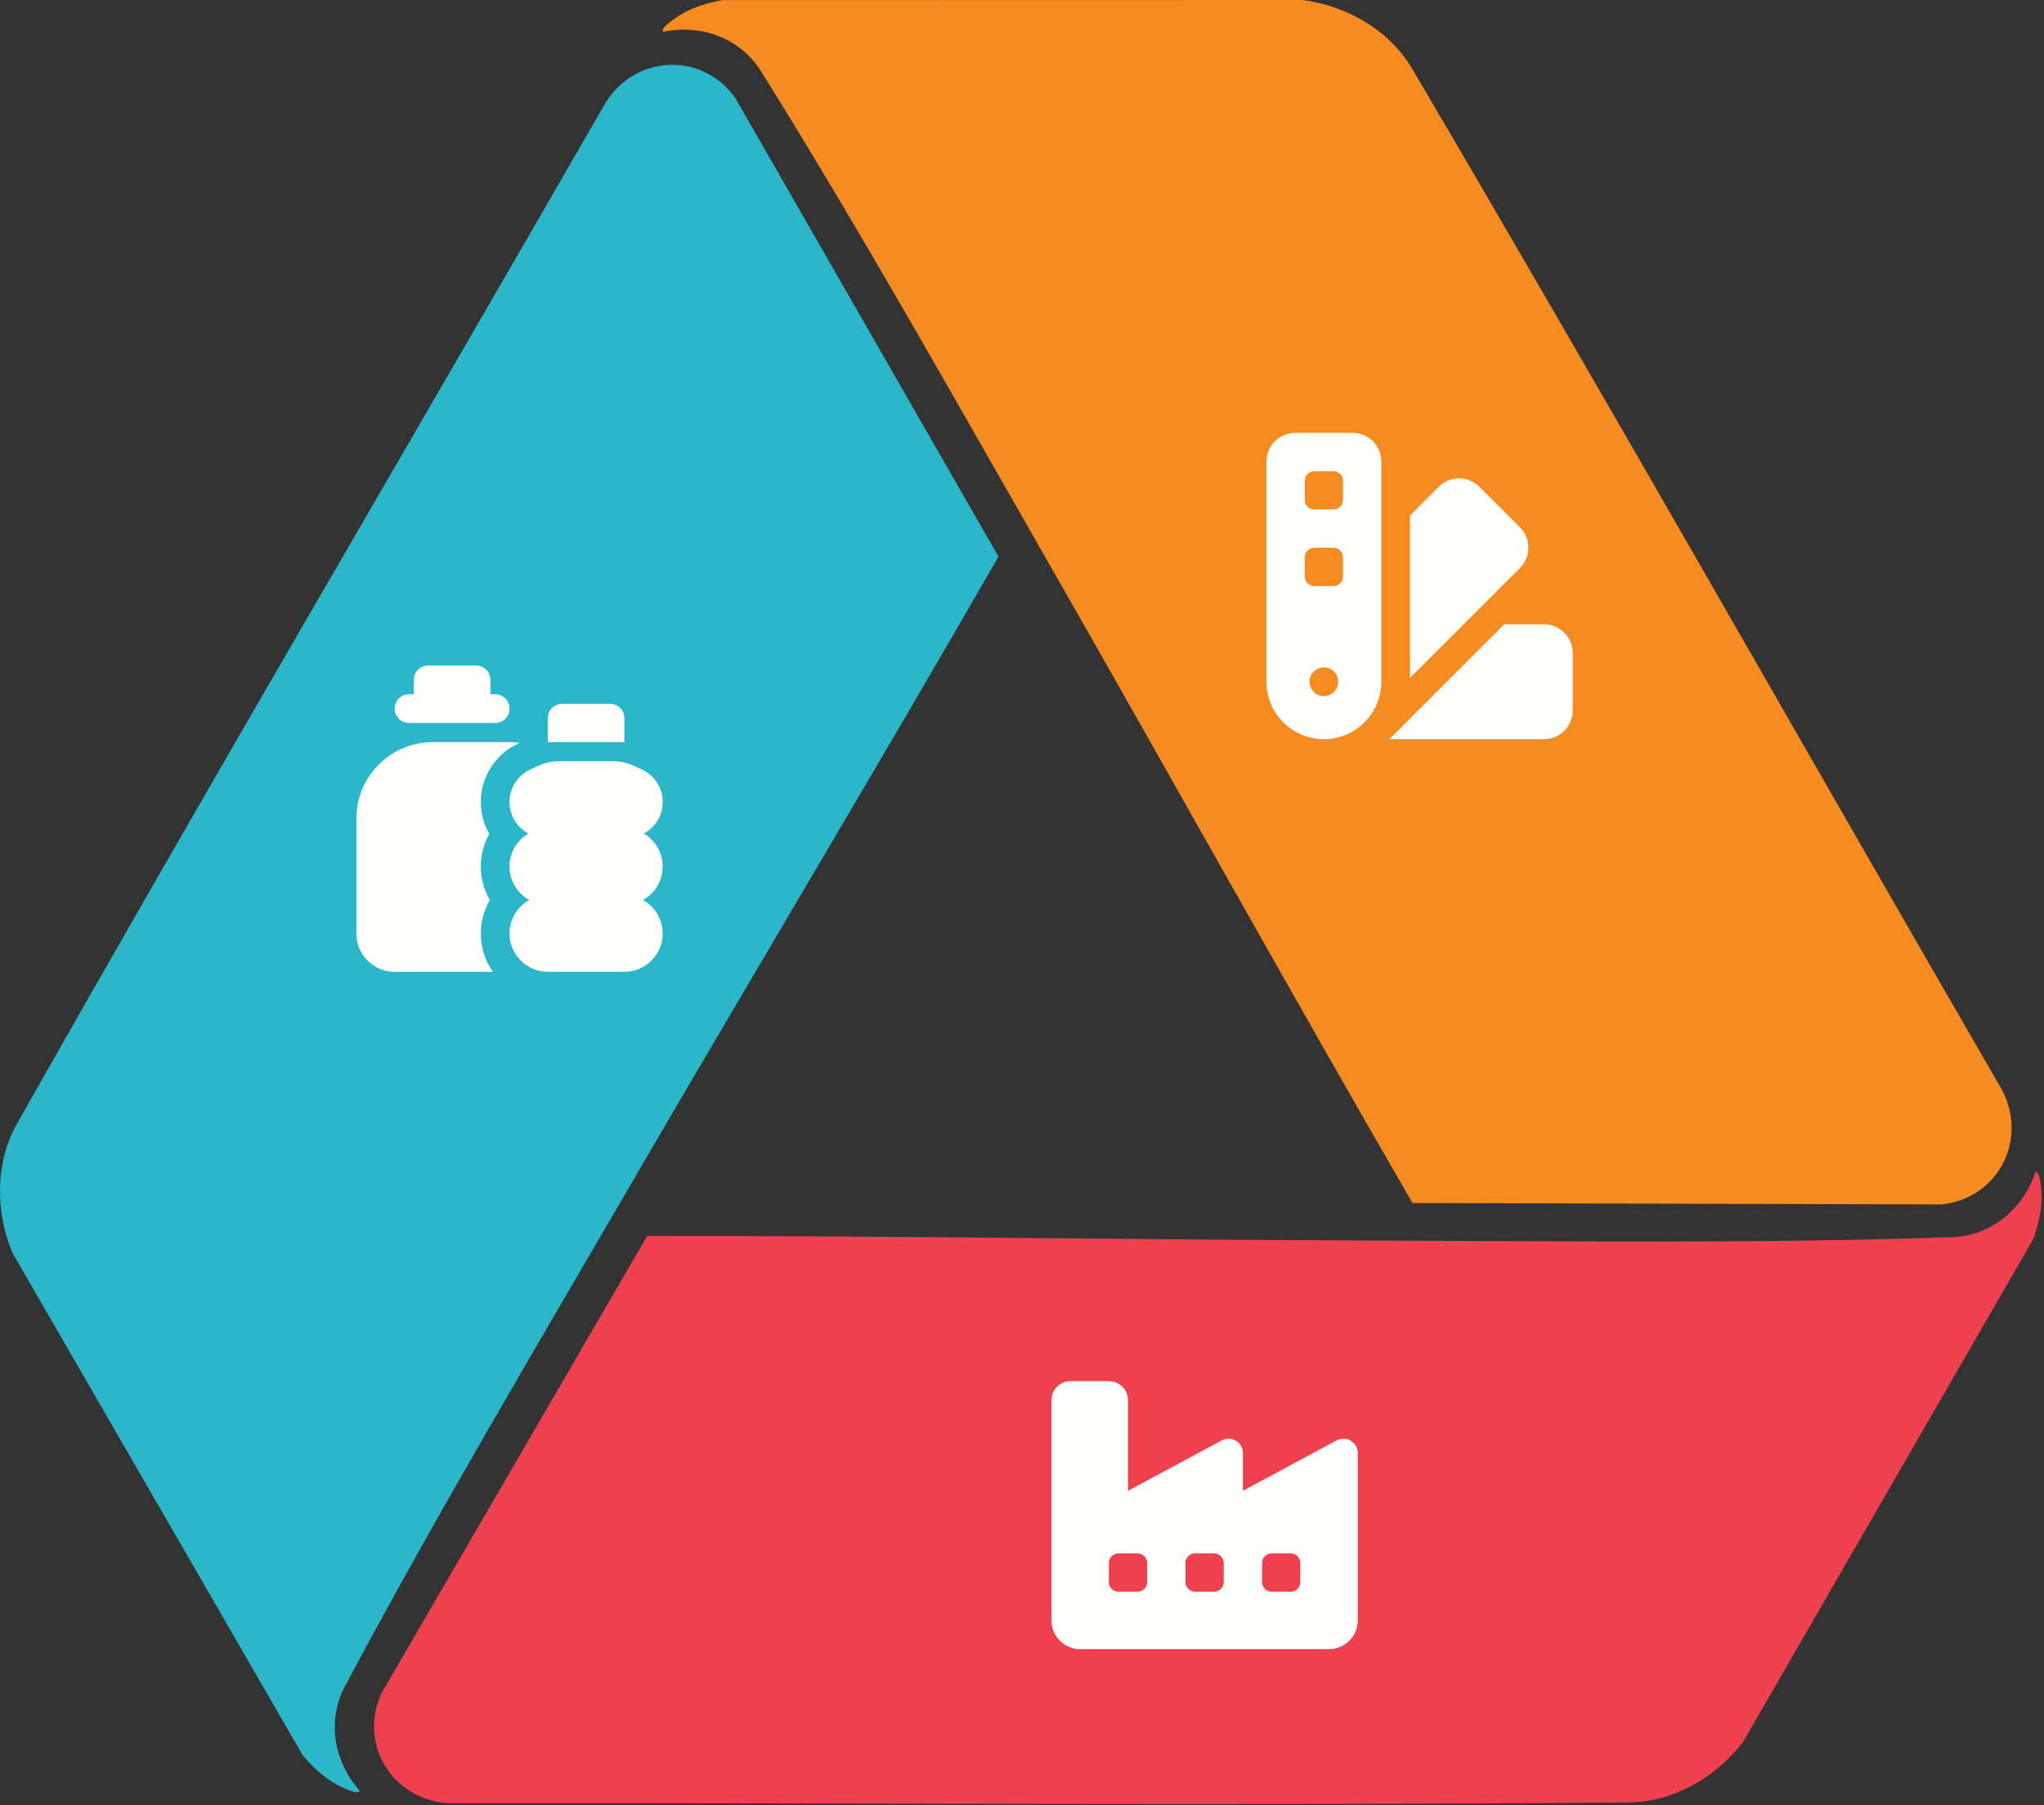
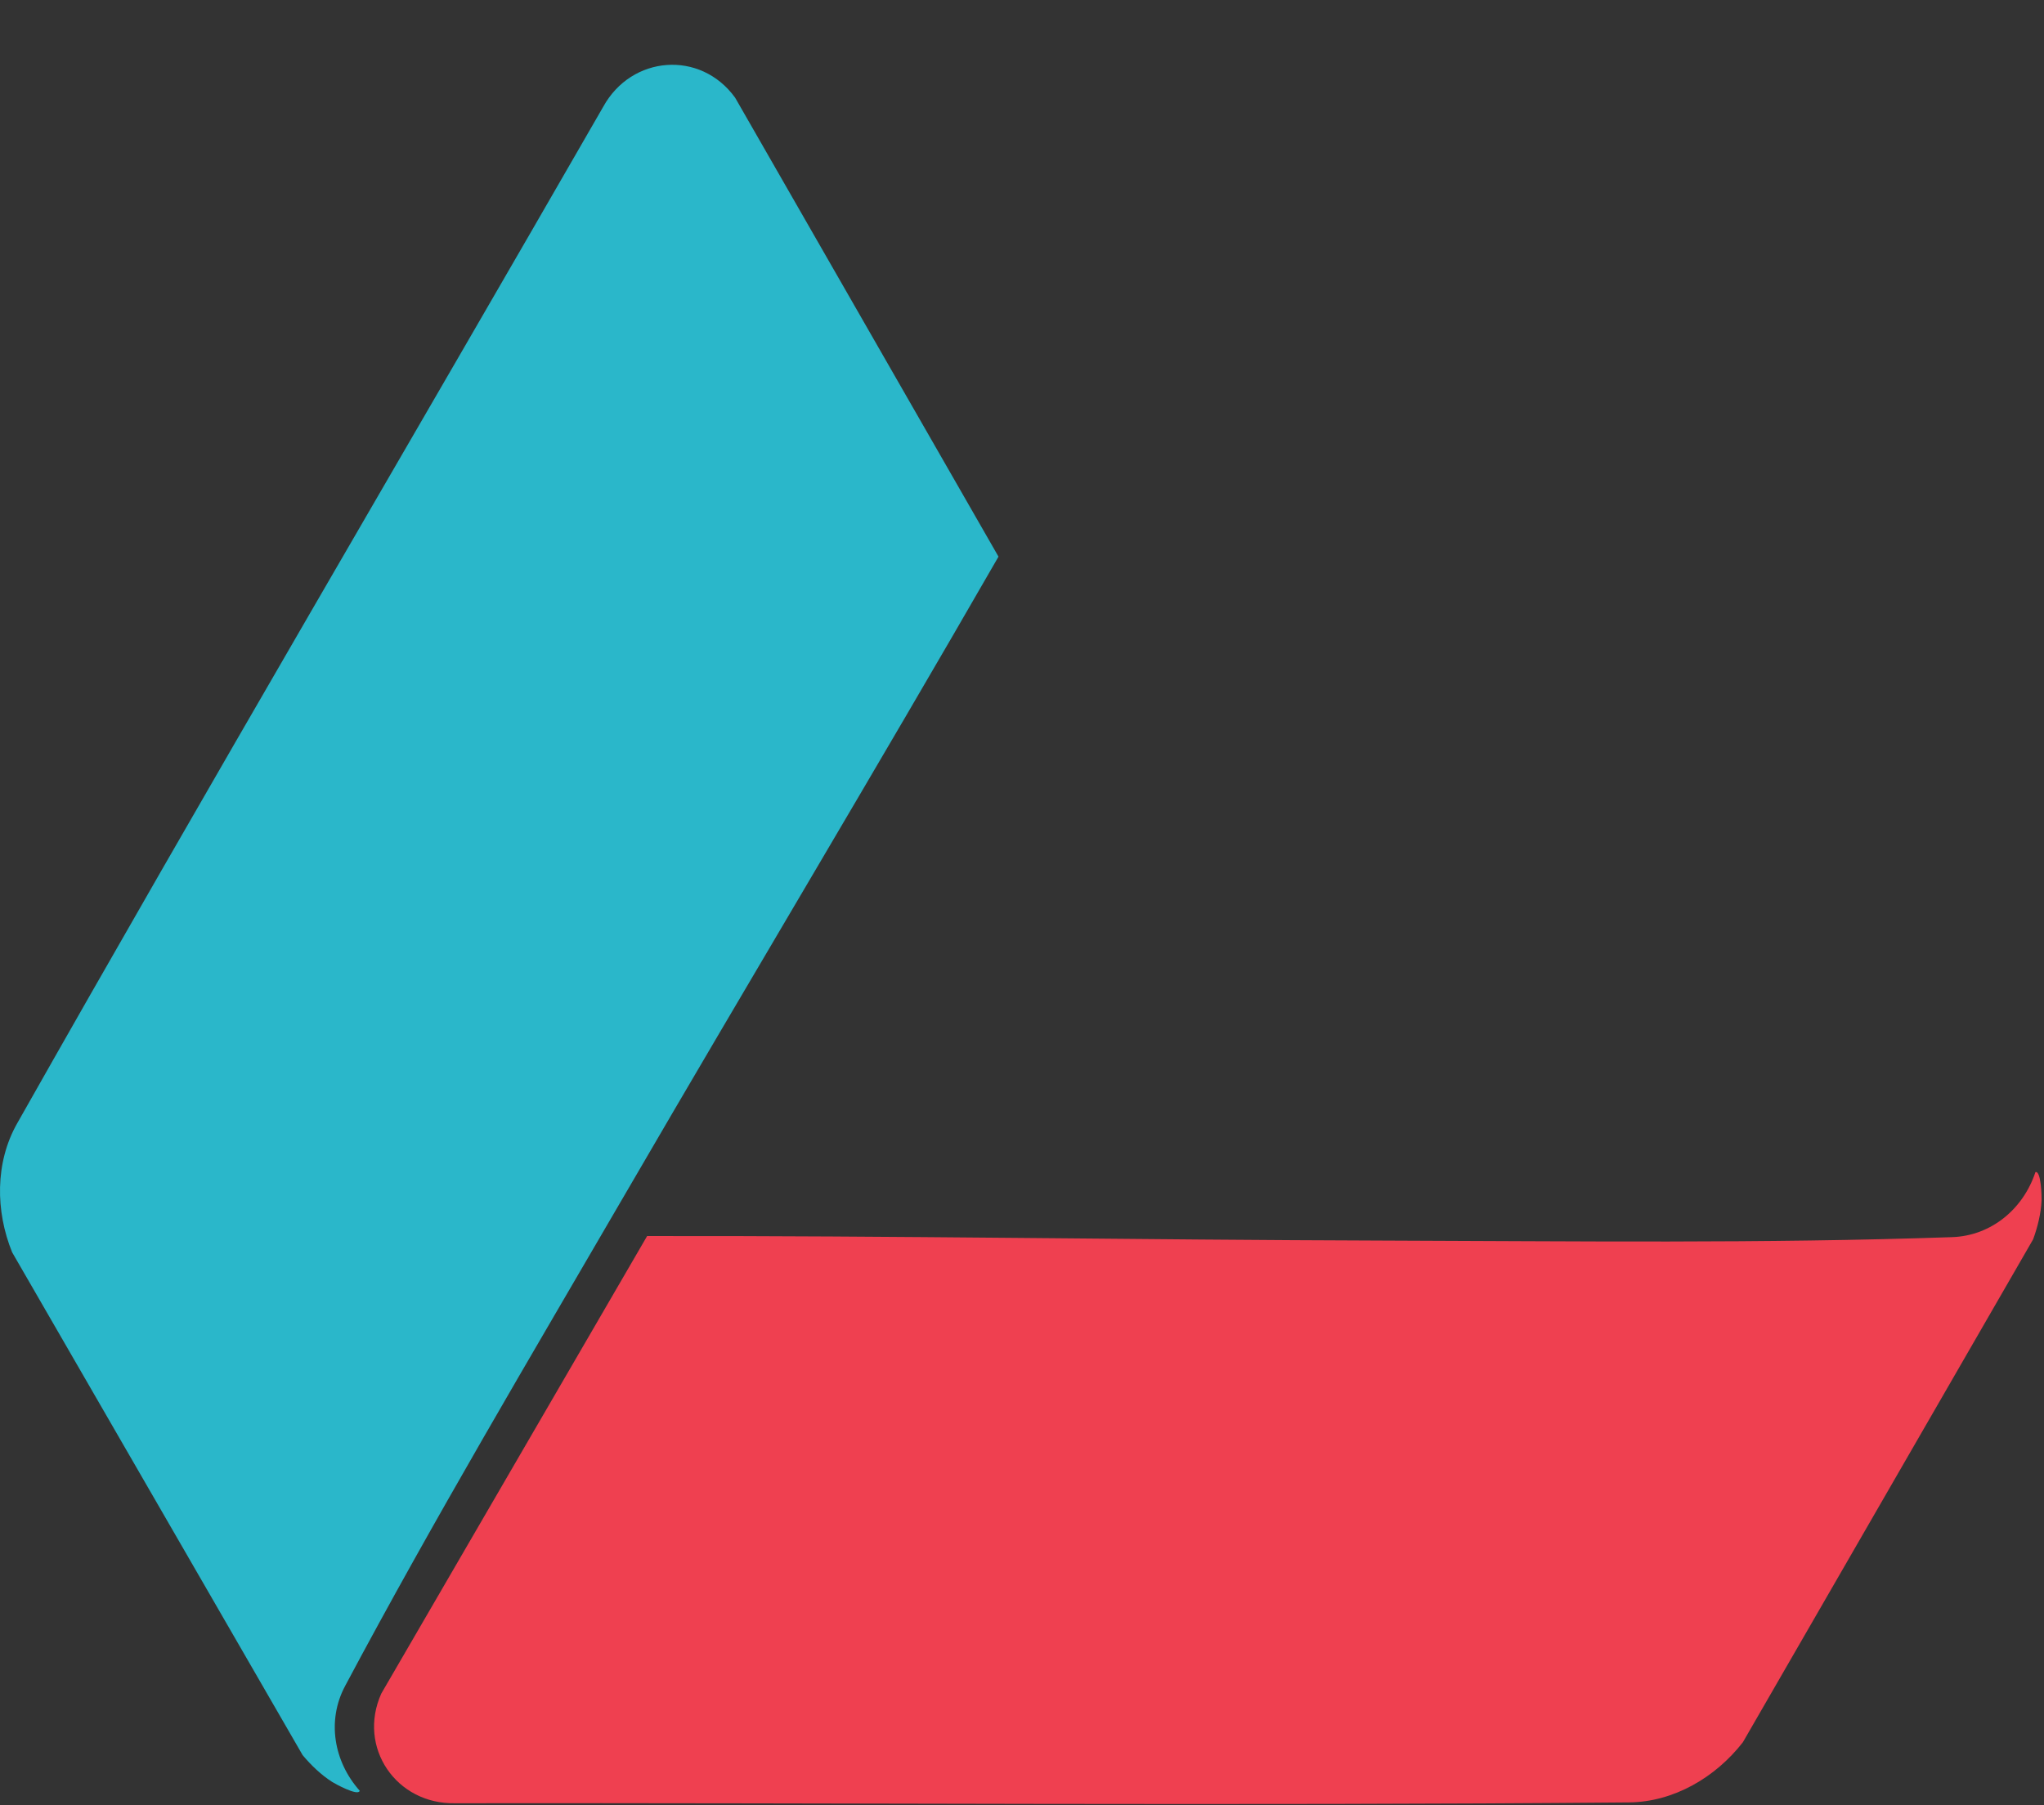
<svg xmlns="http://www.w3.org/2000/svg" width="694" height="613" viewBox="0 0 694 613" fill="none">
  <rect x="0" y="0" width="694" height="613" fill="#333333" stroke="none" />
-   <path fill-rule="evenodd" clip-rule="evenodd" d="M245.355 0.045C240.989 0.799 236.389 2.136 232.462 4.174C231.433 4.712 223.694 9.404 225.192 10.789C238.121 8.099 251.415 12.994 258.431 24.247C292.361 78.671 323.878 135.013 355.796 190.761C397.278 263.214 437.756 336.251 479.57 408.516L659.177 409C679.071 406.962 689.264 385.732 678.864 368.595C612.311 253.569 546.845 137.846 479.469 23.34C471.744 10.211 457.411 2.073 442.427 0L245.355 0.045Z" fill="#F68B20" />
  <path fill-rule="evenodd" clip-rule="evenodd" d="M249.598 33.173C237.884 16.956 214.415 18.73 204.789 36.301C138.554 151.423 71.173 265.95 5.799 381.526C-1.697 394.777 -1.569 411.26 4.133 425.278L102.748 595.996C105.584 599.402 109.043 602.718 112.771 605.102C113.738 605.717 121.47 609.97 122.109 608.174L122.132 608.096C113.337 598.239 110.92 584.276 117.147 572.577C147.265 515.992 180.251 460.54 212.521 405.039C254.461 332.906 297.408 261.351 339.019 189.025L249.598 33.173Z" fill="#2AB7CA" />
  <path fill-rule="evenodd" clip-rule="evenodd" d="M691.087 398.03C686.947 410.575 676.064 419.649 662.818 420.106C598.756 422.315 534.241 421.475 470.04 421.28C386.601 421.025 303.159 419.609 219.718 419.736L129.457 575.103C121.269 593.356 134.539 612.793 154.569 612.344C287.385 612.144 420.26 613.235 553.038 612.063C568.262 611.928 582.473 603.576 591.761 591.629L690.3 420.866C691.831 416.707 692.975 412.054 693.176 407.634C693.225 406.473 693.036 397.419 691.087 398.03Z" fill="#EF4050" />
-   <path d="M140.5 230.875C140.5 228.173 142.673 226 145.375 226H161.625C164.327 226 166.5 228.173 166.5 230.875V235.75H168.125C170.827 235.75 173 237.923 173 240.625C173 243.327 170.827 245.5 168.125 245.5H138.875C136.173 245.5 134 243.327 134 240.625C134 237.923 136.173 235.75 138.875 235.75H140.5V230.875ZM121 278C121 263.639 132.639 252 147 252H173C174.097 252 175.194 252.061 176.25 252.203V252.325L175.864 252.508C168.166 256.123 163.25 263.842 163.25 272.333C163.25 276.273 164.286 279.991 166.114 283.18C164.286 286.45 163.25 290.228 163.25 294.25C163.25 298.394 164.367 302.273 166.297 305.625C164.367 308.977 163.25 312.856 163.25 317C163.25 321.834 164.753 326.323 167.333 330H134C126.83 330 121 324.17 121 317V278ZM186 243.875C186 241.173 188.173 239 190.875 239H207.125C209.827 239 212 241.173 212 243.875V252H186V243.875ZM179.987 261.344L182.669 260.084C184.903 259.048 187.341 258.5 189.798 258.5H208.202C210.659 258.5 213.097 259.048 215.331 260.084L218.012 261.344C222.278 263.355 225 267.641 225 272.353C225 276.984 222.42 281.006 218.602 283.058C222.42 285.312 225 289.497 225 294.25C225 299.145 222.298 303.411 218.297 305.625C222.298 307.839 225 312.105 225 317C225 324.17 219.17 330 212 330H186C178.83 330 173 324.17 173 317C173 312.105 175.702 307.839 179.703 305.625C175.702 303.411 173 299.145 173 294.25C173 289.477 175.559 285.312 179.398 283.058C175.6 281.006 173 276.984 173 272.353C173 267.641 175.722 263.355 179.987 261.344Z" fill="#FFFFFE" />
-   <path d="M357 475.5C357 471.905 359.905 469 363.5 469H376.5C380.095 469 383 471.905 383 475.5V506.253L414.809 489.13C418.059 487.383 422 489.739 422 493.416V506.253L453.809 489.13C457.059 487.383 461 489.739 461 493.416V550.25C461 555.633 456.633 560 451.25 560H366.75C361.367 560 357 555.633 357 550.25V475.5ZM405.75 527.5C403.962 527.5 402.5 528.962 402.5 530.75V537.25C402.5 539.038 403.962 540.5 405.75 540.5H412.25C414.038 540.5 415.5 539.038 415.5 537.25V530.75C415.5 528.962 414.038 527.5 412.25 527.5H405.75ZM376.5 530.75V537.25C376.5 539.038 377.962 540.5 379.75 540.5H386.25C388.038 540.5 389.5 539.038 389.5 537.25V530.75C389.5 528.962 388.038 527.5 386.25 527.5H379.75C377.962 527.5 376.5 528.962 376.5 530.75ZM431.75 527.5C429.962 527.5 428.5 528.962 428.5 530.75V537.25C428.5 539.038 429.962 540.5 431.75 540.5H438.25C440.038 540.5 441.5 539.038 441.5 537.25V530.75C441.5 528.962 440.038 527.5 438.25 527.5H431.75Z" fill="#FFFFFE" />
-   <path d="M430 156.75C430 151.367 434.366 147 439.748 147H459.244C464.626 147 468.992 151.367 468.992 156.75V231.5C468.992 242.266 460.26 251 449.496 251C438.733 251 430 242.266 430 231.5V156.75ZM478.74 230.2V175.052L488.509 165.281C492.307 161.483 498.48 161.483 502.298 165.281L516.088 179.073C519.886 182.872 519.886 189.047 516.088 192.866L478.74 230.2ZM471.734 251L510.726 212H524.252C529.634 212 534 216.367 534 221.75V241.25C534 246.633 529.634 251 524.252 251H471.754H471.734ZM446.247 160C444.46 160 442.997 161.462 442.997 163.25V169.75C442.997 171.538 444.46 173 446.247 173H452.746C454.533 173 455.995 171.538 455.995 169.75V163.25C455.995 161.462 454.533 160 452.746 160H446.247ZM442.997 189.25V195.75C442.997 197.538 444.46 199 446.247 199H452.746C454.533 199 455.995 197.538 455.995 195.75V189.25C455.995 187.462 454.533 186 452.746 186H446.247C444.46 186 442.997 187.462 442.997 189.25ZM449.496 236.375C452.197 236.375 454.37 234.202 454.37 231.5C454.37 228.798 452.197 226.625 449.496 226.625C446.795 226.625 444.622 228.798 444.622 231.5C444.622 234.202 446.795 236.375 449.496 236.375Z" fill="#FFFFFE" />
</svg>